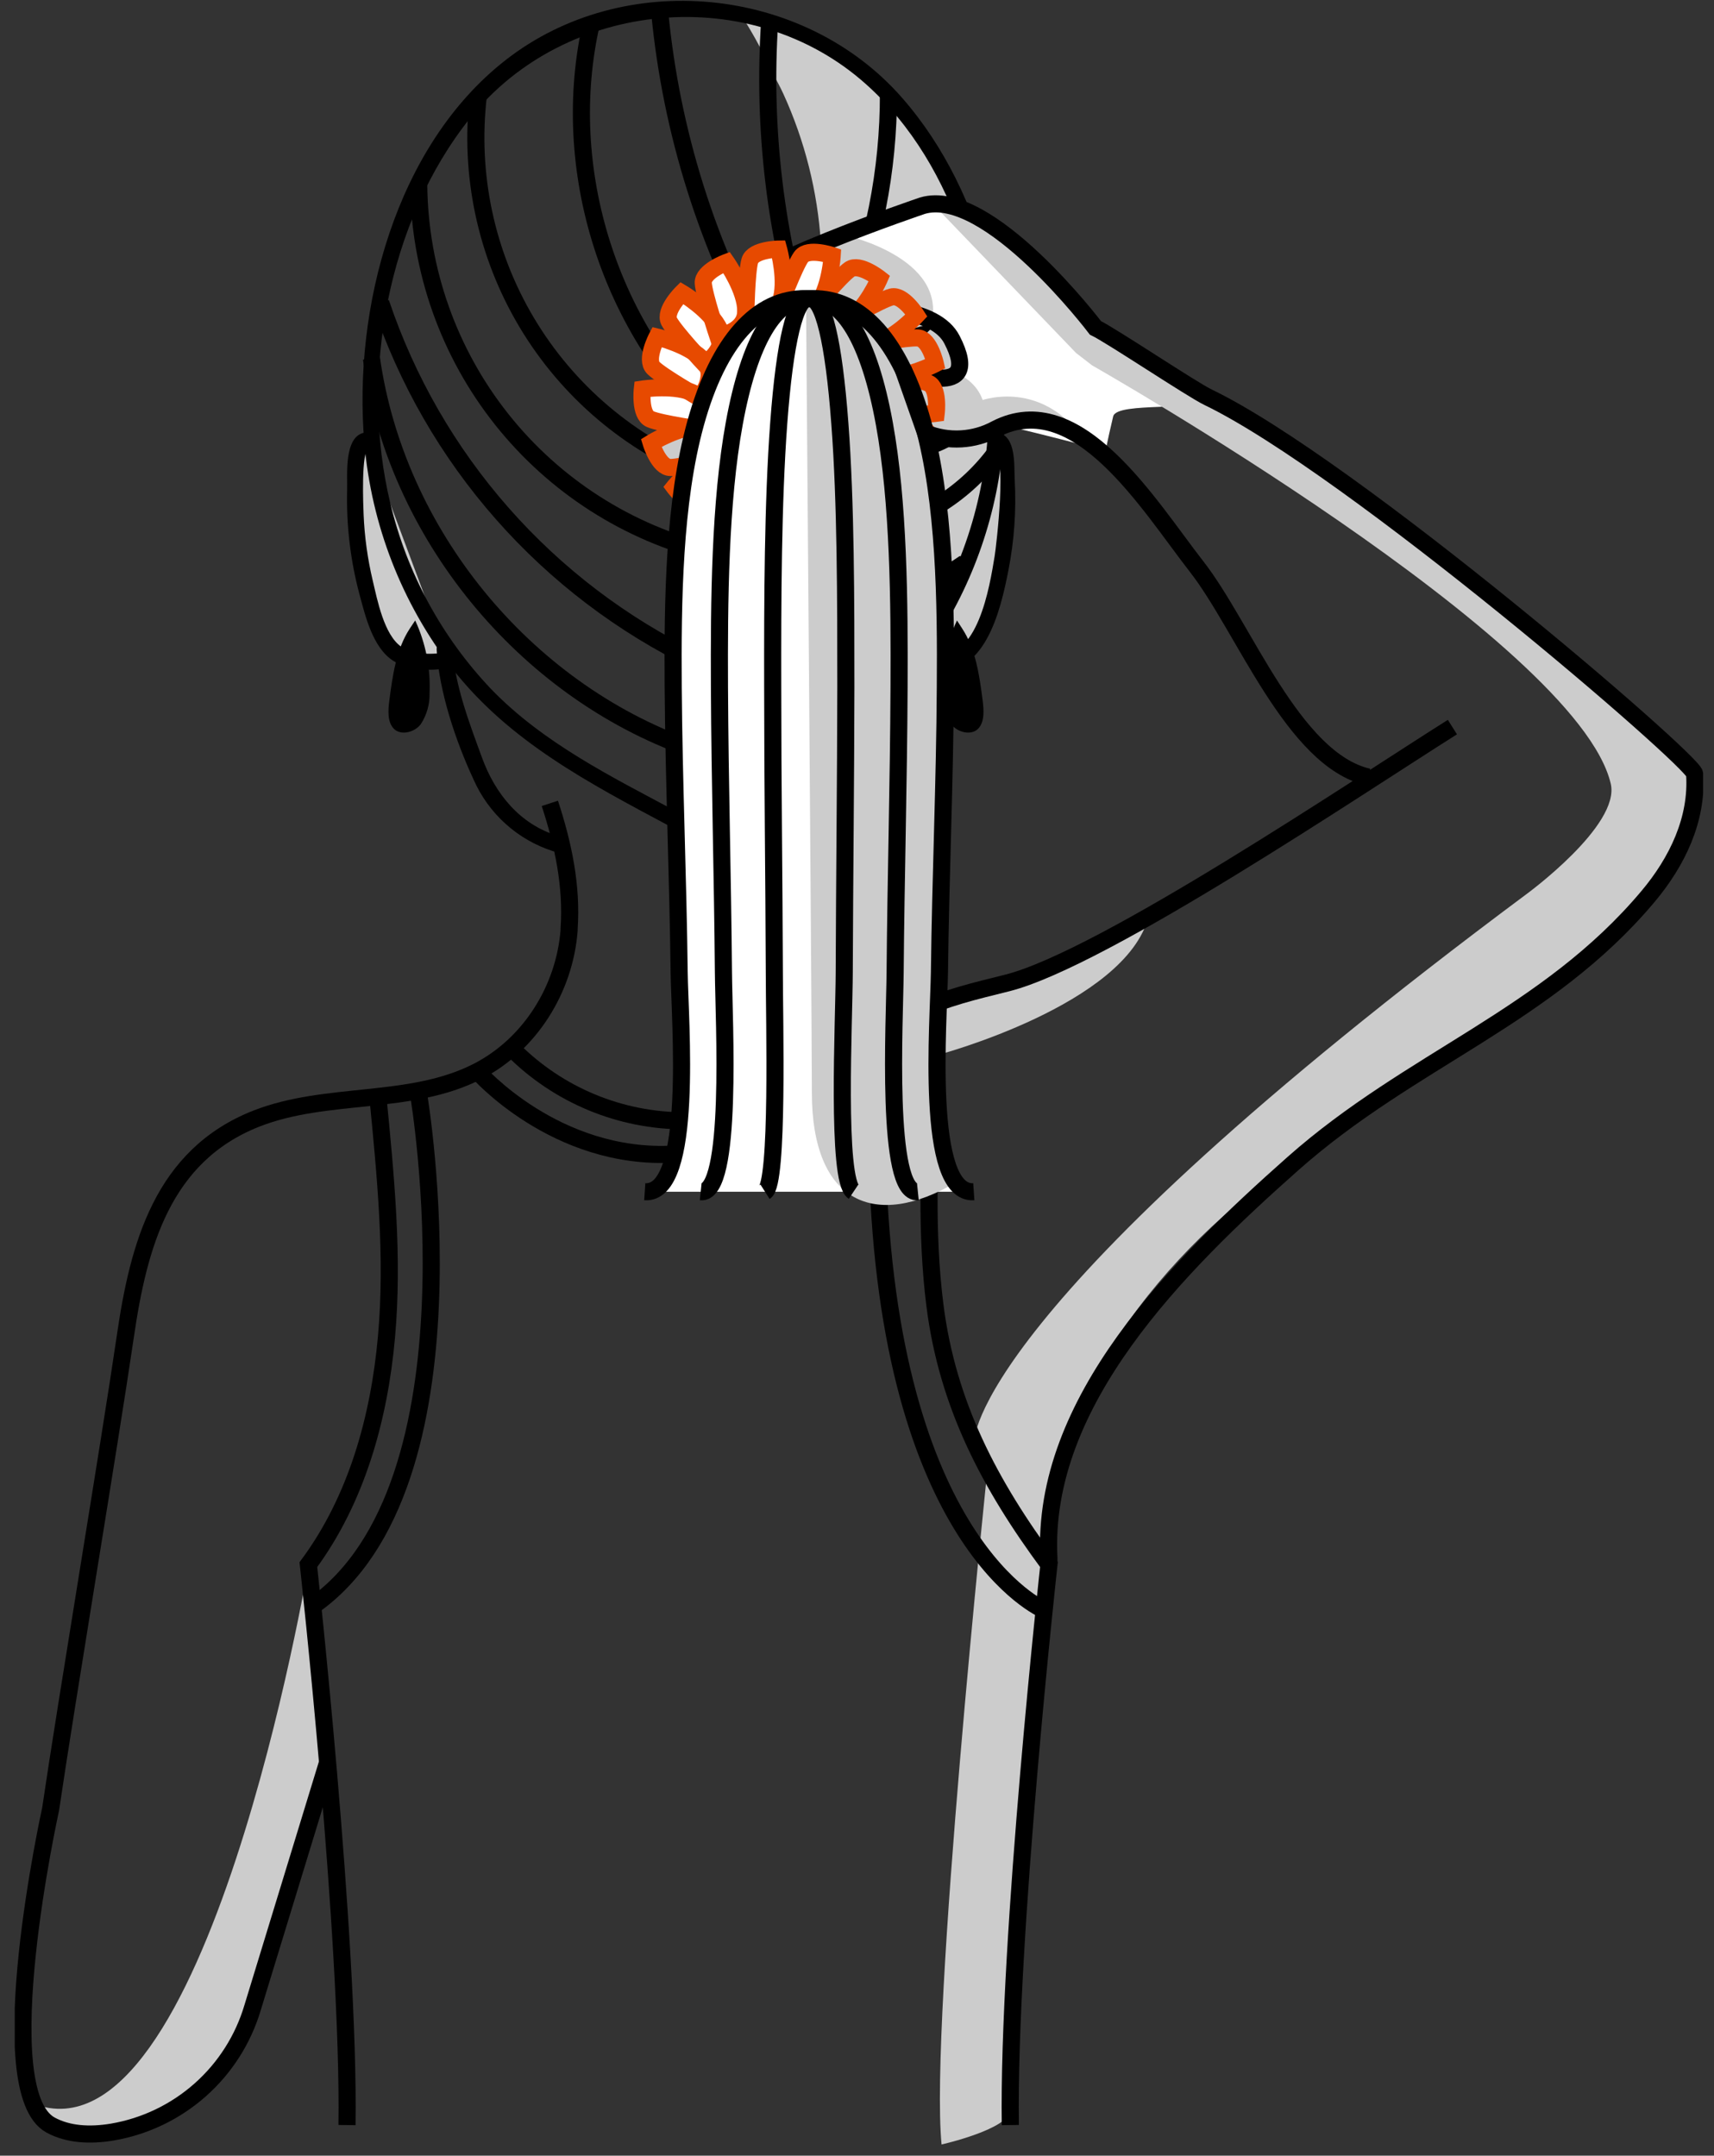
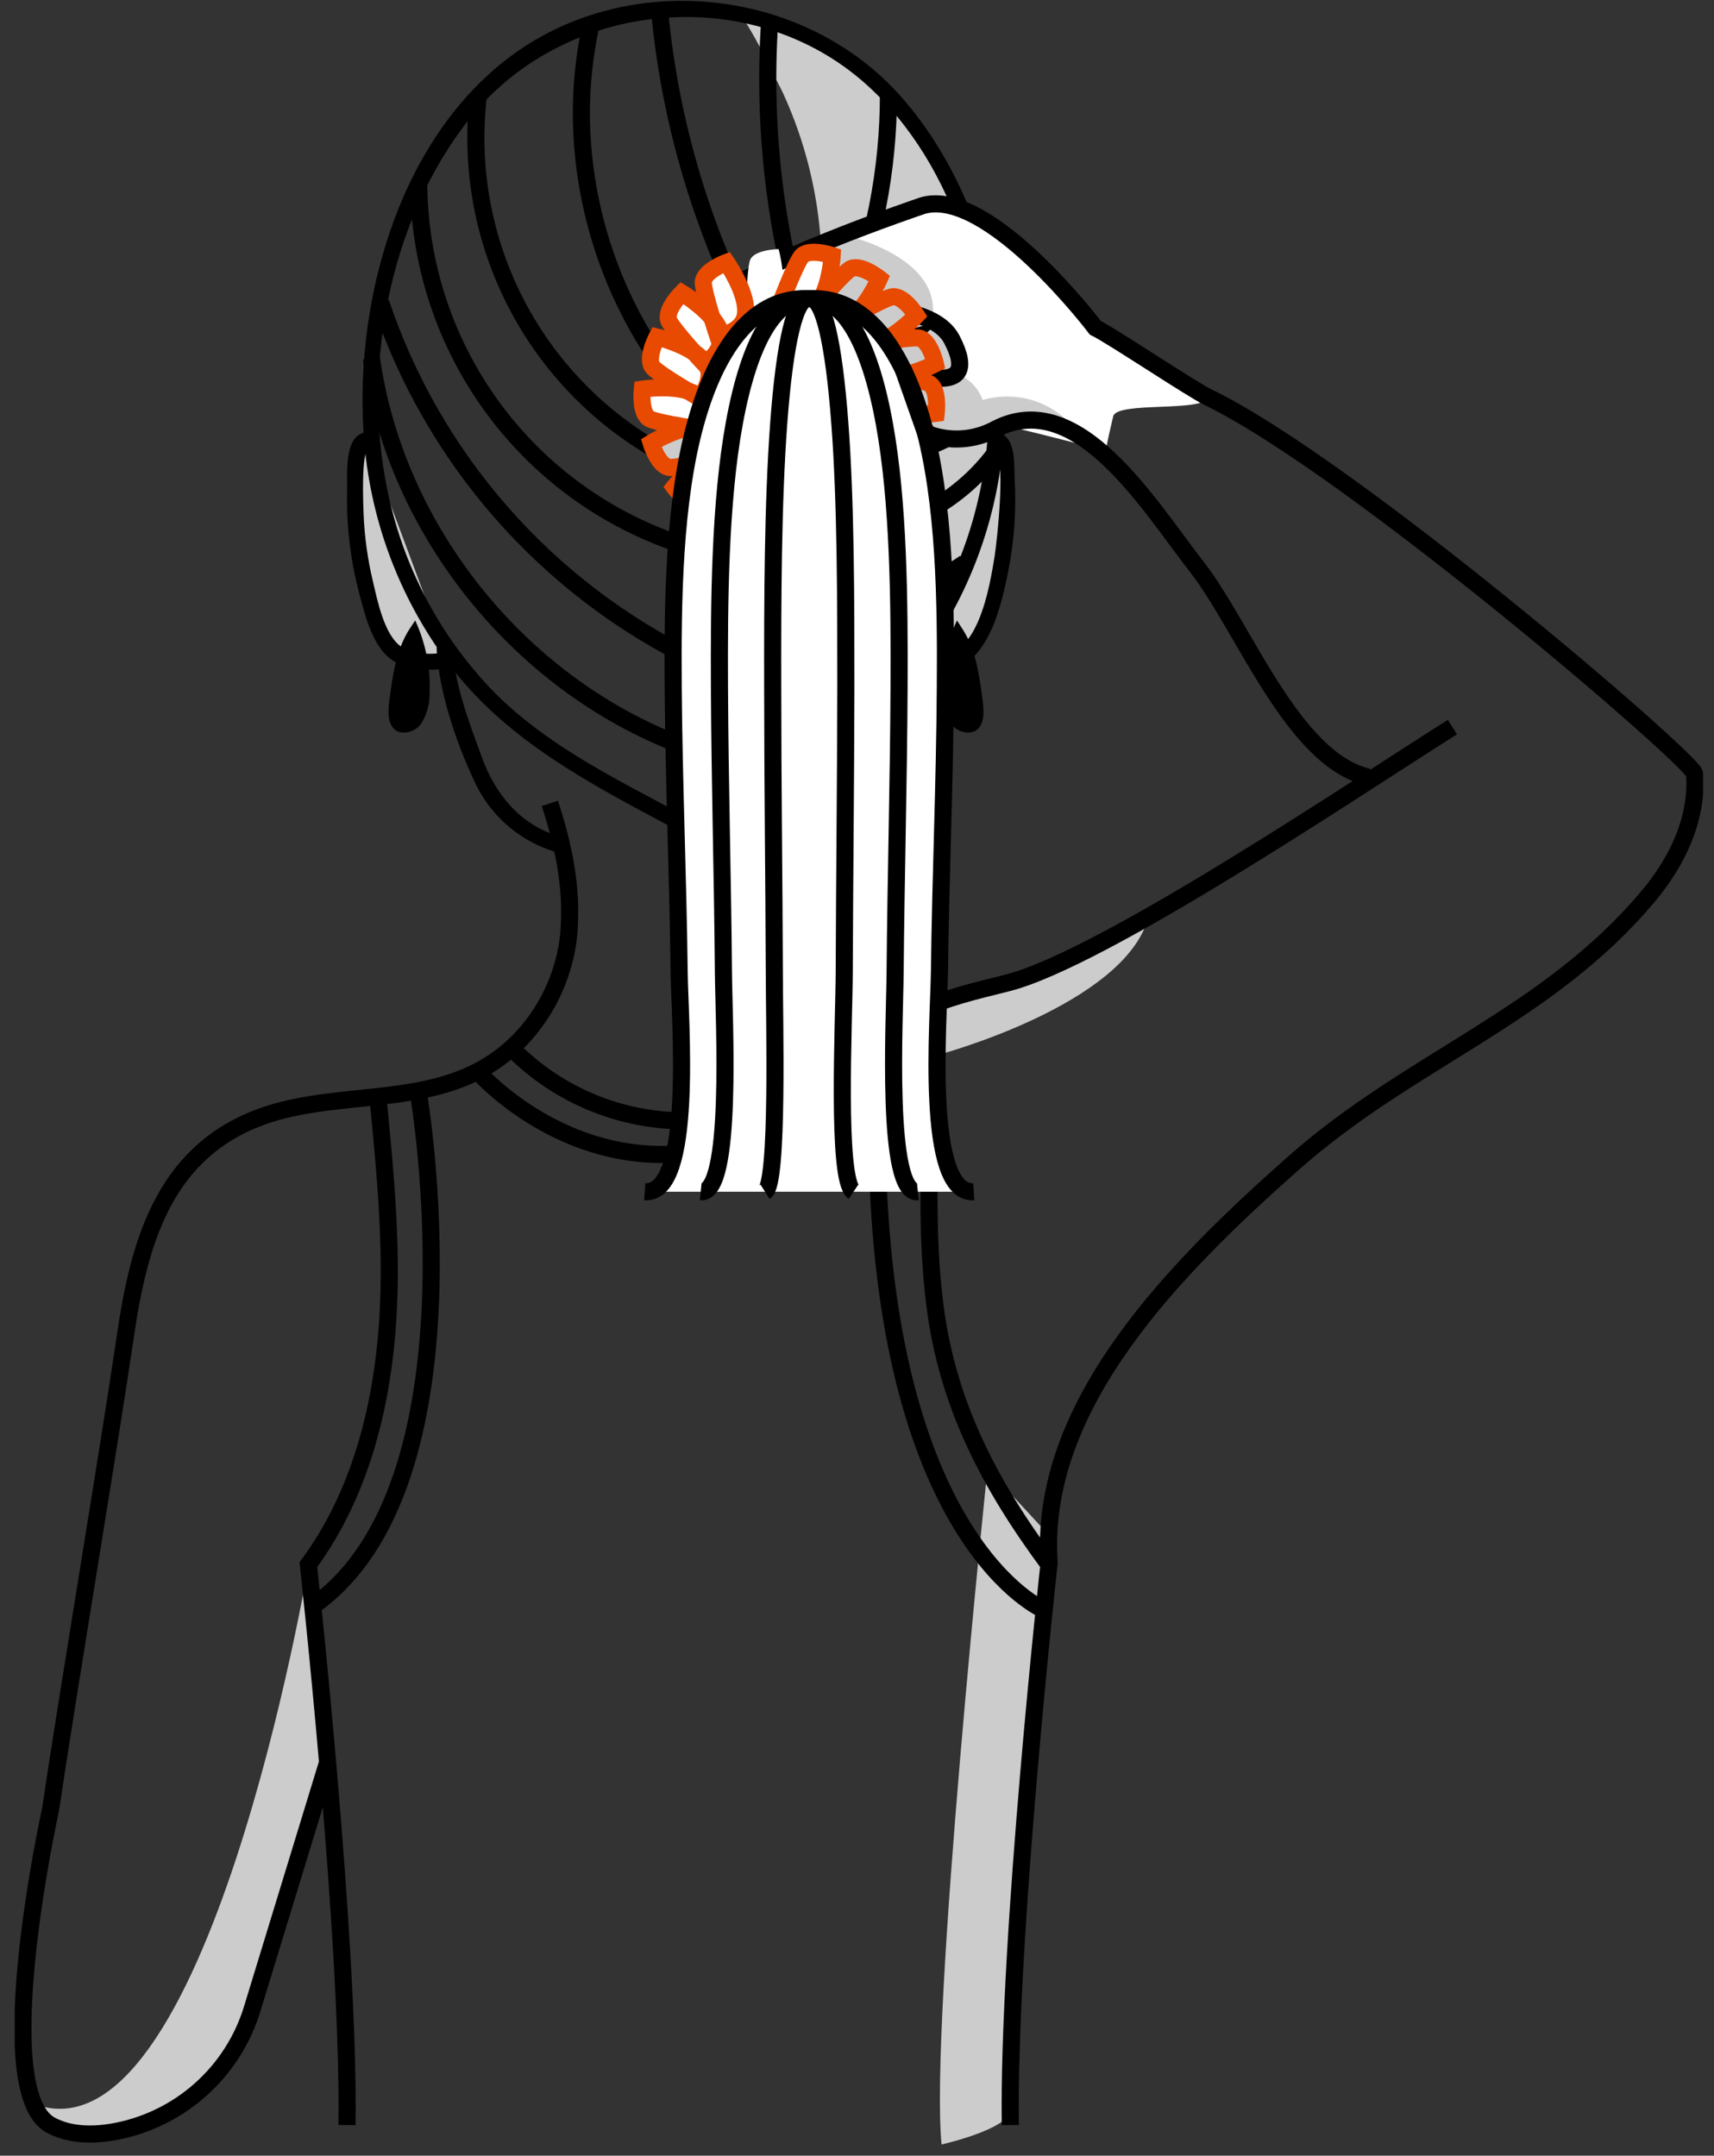
<svg xmlns="http://www.w3.org/2000/svg" width="101" height="127" viewBox="0 0 101 127" fill="none">
  <rect x="0" y="0" width="101" height="127" fill="#333333" stroke="none" />
  <g clip-path="url(#clip0_1034_2684)">
    <path d="M55.262 62.152C55.262 62.152 66.338 59.204 67.678 54.002C67.678 54.002 57.218 59.374 55.534 58.979C53.85 58.584 55.262 62.152 55.262 62.152Z" fill="#CCCCCC" />
    <path d="M18.181 92.178C18.181 92.178 12.177 127.85 1.967 123.938C1.967 123.938 4.871 128.972 12.202 122.731C12.202 122.731 15.678 119.549 16.727 112.24C17.776 104.931 19.622 107.111 19.236 102.934C18.851 98.757 18.181 92.178 18.181 92.178Z" fill="#CCCCCC" />
    <path d="M85.585 42.836C80.062 46.312 65.014 56.475 59.358 57.909C55.566 58.857 52.071 59.59 50.826 63.281" stroke="black" stroke-width="1.008" stroke-miterlimit="10" />
    <path d="M58.192 86.524C58.192 86.524 54.773 119.015 55.483 126.339C55.483 126.339 59.525 125.426 59.528 124.301C59.531 123.176 61.81 90.439 61.81 90.439L58.192 86.524Z" fill="#CCCCCC" />
    <path d="M26.362 38.69C25.61 38.955 23.774 38.933 23.203 38.374C22.672 37.773 22.282 37.062 22.062 36.292C20.991 33.166 20.666 29.833 21.114 26.559C21.145 26.338 21.199 26.088 21.395 25.994C21.46 25.96 21.534 25.947 21.607 25.956" fill="#CCCCCC" />
    <path d="M58.66 25.943C58.732 25.935 58.806 25.948 58.871 25.981C59.064 26.075 59.121 26.325 59.152 26.546C59.602 29.82 59.277 33.153 58.205 36.279C57.986 37.05 57.596 37.762 57.064 38.361C56.501 38.933 54.387 38.939 53.635 38.677" fill="#CCCCCC" />
    <path d="M40.515 48.511L40.294 51.235C40.294 51.235 47.028 51.532 47.562 51.184C48.096 50.837 46.298 51.184 51.259 47.329C53.363 45.696 54.665 38.444 53.657 38.674C52.649 38.905 47.698 45.958 42.733 47.329C41.973 47.682 41.232 48.077 40.515 48.511Z" fill="#CCCCCC" />
    <path d="M50.535 4.164C48.067 2.013 45.631 0.859 43.324 0.373C44.174 1.603 44.904 2.913 45.502 4.285C45.743 4.686 45.962 5.101 46.159 5.526C47.426 8.299 48.176 11.281 48.371 14.323C49.28 16.223 49.672 18.329 49.505 20.428C48.873 28.556 46.797 38.645 41.084 46.39C41.084 46.39 44.048 48.637 51.417 41.486C58.786 34.335 63.567 15.546 50.535 4.164Z" fill="#CCCCCC" />
    <path d="M39.95 47.854C36.072 45.781 32.015 43.784 28.931 40.586C26.023 37.524 23.976 33.748 22.997 29.64C21.189 22.139 22.835 13.035 27.705 6.955C33.317 -0.05 44.279 -1.077 51.028 4.958C56.454 9.805 58.565 17.914 58.245 24.973C58.051 29.482 56.611 33.849 54.087 37.59C50.99 42.157 46.393 44.858 41.627 47.411C41.087 47.699 41.567 48.517 42.105 48.23C46.529 45.857 50.867 43.367 53.995 39.322C56.66 35.86 58.375 31.762 58.972 27.434C59.99 20.037 58.154 11.464 53.155 5.761C47.359 -0.853 36.755 -1.893 29.803 3.533C23.309 8.589 20.788 18.182 21.47 26.092C21.881 30.919 23.674 35.527 26.634 39.363C29.993 43.683 34.739 46.151 39.472 48.678C40.01 48.966 40.49 48.148 39.95 47.86V47.854Z" fill="black" />
    <path d="M47.754 47.667C46.32 53.561 46.424 59.991 50.446 64.86C50.835 65.331 51.502 64.658 51.116 64.191C47.325 59.587 47.325 53.447 48.667 47.92C48.813 47.326 47.896 47.073 47.754 47.667Z" fill="black" />
    <path d="M32.4 47.329C33.19 49.736 33.712 52.201 33.535 54.713V54.818C33.266 58.262 31.244 61.529 28.147 63.119C24.175 65.157 19.271 64.269 15.112 65.899C9.56 68.08 8.161 73.41 7.386 78.728C6.438 85.191 3.933 100.127 2.982 106.586C2.982 106.586 -0.69 123.198 2.982 125.195C4.015 125.757 5.298 125.827 6.609 125.609C8.536 125.282 10.333 124.421 11.795 123.125C13.258 121.829 14.329 120.148 14.885 118.275L19.309 103.812" stroke="black" stroke-width="1.008" stroke-miterlimit="10" />
    <path d="M58.533 26.401C59.377 26.55 58.71 32.155 58.609 32.778C58.321 34.51 57.623 39.05 55.019 38.541C54.422 38.425 54.169 39.341 54.766 39.458C58.011 40.09 58.956 35.982 59.421 33.603C59.766 31.85 59.891 30.062 59.794 28.278C59.746 27.46 59.911 25.684 58.786 25.485C58.188 25.381 57.932 26.294 58.533 26.401Z" fill="black" />
    <path d="M26.394 38.39C25.601 38.592 24.355 38.586 23.657 38.112C22.624 37.407 22.232 35.328 21.963 34.2C21.66 32.922 21.48 31.619 21.426 30.307C21.41 29.89 21.259 26.486 21.742 26.401C22.343 26.294 22.087 25.381 21.489 25.485C20.248 25.703 20.481 27.997 20.456 28.857C20.402 30.934 20.646 33.008 21.183 35.015C21.524 36.279 21.96 38.156 23.171 38.93C24.099 39.527 25.604 39.562 26.646 39.306C27.237 39.155 26.988 38.241 26.394 38.39Z" fill="black" />
    <path d="M25.73 38.254C25.869 40.738 26.852 43.661 27.901 45.914C28.338 46.912 28.983 47.806 29.792 48.536C30.601 49.266 31.556 49.815 32.594 50.148C33.178 50.325 33.428 49.412 32.846 49.235C30.634 48.562 29.178 46.764 28.404 44.64C27.677 42.653 26.798 40.371 26.678 38.254C26.647 37.647 25.699 37.644 25.73 38.254Z" fill="black" />
    <path d="M53.879 38.254C53.762 40.368 52.88 42.656 52.157 44.64C51.382 46.761 49.945 48.562 47.714 49.235C47.132 49.412 47.379 50.328 47.967 50.148C49.004 49.815 49.958 49.266 50.767 48.535C51.575 47.805 52.219 46.912 52.656 45.914C53.708 43.657 54.688 40.738 54.827 38.254C54.861 37.644 53.913 37.647 53.879 38.254Z" fill="black" />
    <path d="M24.15 37.028C23.354 38.238 23.136 39.774 22.946 41.24C22.867 41.838 22.817 42.533 23.208 42.934C23.6 43.335 24.393 43.174 24.788 42.675C25.149 42.126 25.332 41.48 25.313 40.823C25.374 39.353 25.084 37.89 24.466 36.554" fill="black" />
    <path d="M56.697 37.028C57.494 38.238 57.709 39.774 57.901 41.24C57.977 41.838 58.028 42.533 57.636 42.934C57.244 43.335 56.451 43.174 56.056 42.675C55.693 42.127 55.509 41.48 55.528 40.823C55.472 39.352 55.768 37.888 56.391 36.554" fill="black" />
    <path d="M22.254 64.478C22.718 69.234 23.202 74.024 22.772 78.786C22.343 83.548 21.015 88.335 18.171 92.178C18.171 92.178 20.605 114.228 20.447 125.196" stroke="black" stroke-width="1.008" stroke-miterlimit="10" />
    <path d="M30.23 61.839C31.557 63.168 33.133 64.223 34.868 64.942C36.603 65.662 38.463 66.032 40.342 66.032C42.22 66.032 44.08 65.662 45.815 64.942C47.55 64.223 49.126 63.168 50.453 61.839" stroke="black" stroke-width="1.008" stroke-miterlimit="10" />
    <path d="M21.888 21.118C23.341 31.403 30.849 40.602 40.635 44.087" stroke="black" stroke-width="1.008" stroke-miterlimit="10" />
    <path d="M22.435 17.834C23.972 22.41 26.407 26.633 29.597 30.255C32.786 33.877 36.667 36.827 41.012 38.93" stroke="black" stroke-width="1.008" stroke-miterlimit="10" />
    <path d="M24.675 10.927C24.728 15.933 26.447 20.779 29.56 24.701C32.673 28.622 37.004 31.395 41.868 32.582" stroke="black" stroke-width="1.008" stroke-miterlimit="10" />
    <path d="M28.188 5.615C27.635 10.276 28.641 14.989 31.049 19.018C33.458 23.047 37.133 26.164 41.501 27.883" stroke="black" stroke-width="1.008" stroke-miterlimit="10" />
    <path d="M34.872 1.264C32.852 9.934 35.933 19.607 42.601 25.51" stroke="black" stroke-width="1.008" stroke-miterlimit="10" />
    <path d="M38.876 0.736C39.553 7.788 41.706 14.618 45.195 20.783" stroke="black" stroke-width="1.008" stroke-miterlimit="10" />
    <path d="M45.353 1.261C44.933 7.598 45.697 13.957 47.606 20.015" stroke="black" stroke-width="1.008" stroke-miterlimit="10" />
    <path d="M49.708 18.763C51.468 14.561 52.367 10.048 52.352 5.492" stroke="black" stroke-width="1.008" stroke-miterlimit="10" />
    <path d="M50.645 21.516C53.556 20.549 56.542 17.386 57.404 14.441" stroke="black" stroke-width="1.008" stroke-miterlimit="10" />
    <path d="M51.474 26.654C54.712 26.928 57.68 25.437 58.669 22.34" stroke="black" stroke-width="1.008" stroke-miterlimit="10" />
    <path d="M56.094 20.015C58.021 23.747 53.215 21.756 53.215 21.756L54.539 25.51C54.539 25.51 55.222 25.608 57.721 25.908C57.876 25.927 58.037 25.952 58.173 25.978C58.33 25.668 58.592 25.424 58.911 25.288C59.231 25.152 59.588 25.133 59.92 25.235C61.669 25.656 63.411 26.102 65.147 26.572C65.283 25.877 65.438 25.191 65.596 24.53C65.817 23.62 70.917 24.312 71.192 23.405C70.604 23.09 65.156 19.614 64.556 19.32C64.556 19.32 58.944 10.857 55.076 12.011C55.076 12.011 43.438 15.803 42.607 17.598C41.776 19.392 54.169 16.283 56.094 20.015Z" fill="white" />
-     <path d="M97.744 51.877C91.772 58.598 86.716 61.441 76.289 68.393C68.683 73.449 61.339 82.613 61.807 91.776L57.405 84.919C57.405 84.919 57.089 77.134 89.933 52.689C89.933 52.689 95.491 48.638 94.916 46.173C92.954 37.767 64.354 21.526 64.354 21.526L63.406 20.793L55.313 12.371L52.984 12.732L53.3 12.498C55.376 11.338 57.664 11.935 59.342 13.62L65.725 20.025C77.448 25.95 85.753 32.702 92.629 39.117C94.872 41.209 97.248 42.201 98.923 44.656C100.936 47.592 99.688 49.69 97.744 51.877Z" fill="#CCCCCC" />
    <path d="M54.947 64.048C54.751 68.326 54.555 72.63 55.089 76.88C55.828 82.758 58.331 87.478 61.81 92.177C61.81 92.177 59.377 114.227 59.535 125.195" stroke="black" stroke-width="1.008" stroke-miterlimit="10" />
    <path d="M49.831 13.869C49.831 13.869 55.815 15.177 54.886 19.055L52.75 19.655L48.115 15.459L49.831 13.869Z" fill="#CCCCCC" />
    <path d="M56.382 21.99C56.382 21.99 58.909 22.938 57.737 25.908L54.909 25.94L53.525 22.401L56.382 21.99Z" fill="#CCCCCC" />
    <path d="M53.221 21.753C53.373 21.813 57.993 23.683 56.097 20.012C54.169 16.277 41.776 19.38 42.604 17.594C43.432 15.809 54.356 12.118 54.356 12.118C58.22 10.965 64.55 19.316 64.55 19.316C65.498 19.775 70.237 22.947 71.185 23.402C79.654 27.488 99.805 44.829 99.858 45.591C100.045 48.258 98.828 50.776 97.106 52.821C91.14 59.918 83.152 62.389 76.21 68.532C69.368 74.593 61.339 82.612 61.807 91.776C61.807 91.906 61.807 92.035 61.829 92.165" stroke="black" stroke-width="1.008" stroke-miterlimit="10" />
    <path d="M48.665 31.899C48.841 32.244 49.087 32.548 49.386 32.794C49.686 33.039 50.033 33.219 50.406 33.324C50.779 33.429 51.169 33.455 51.553 33.402C51.936 33.349 52.304 33.216 52.634 33.014C52.964 32.812 53.249 32.543 53.47 32.225C53.692 31.908 53.845 31.548 53.92 31.168C53.996 30.788 53.992 30.397 53.91 30.019C53.827 29.64 53.667 29.284 53.439 28.97C52.864 28.145 51.499 28.932 52.081 29.763C52.482 30.332 52.469 31.226 51.834 31.643C51.199 32.06 50.361 31.716 50.023 31.106C49.53 30.218 48.172 31.011 48.665 31.899Z" fill="black" />
    <path d="M42.813 15.459C42.813 15.459 41.4 15.983 41.441 16.678C41.482 17.373 42.301 19.813 42.301 19.813C42.301 19.813 43.922 19.588 43.944 18.35C43.966 17.111 42.813 15.459 42.813 15.459Z" fill="white" />
    <path d="M45.881 14.675C45.881 14.675 44.377 14.697 44.184 15.364C43.991 16.03 43.944 18.606 43.944 18.606C43.944 18.606 45.546 18.938 45.982 17.778C46.418 16.618 45.881 14.675 45.881 14.675Z" fill="white" />
    <path d="M49.038 15.054C49.038 15.054 47.613 14.573 47.208 15.136C46.804 15.698 45.897 18.113 45.897 18.113C45.897 18.113 47.297 18.959 48.109 18.012C48.921 17.064 49.038 15.054 49.038 15.054Z" fill="white" />
    <path d="M51.822 16.406C51.822 16.406 50.64 15.474 50.068 15.872C49.496 16.27 47.856 18.239 47.856 18.239C47.856 18.239 48.892 19.503 49.961 18.871C51.029 18.239 51.822 16.406 51.822 16.406Z" fill="#CCCCCC" />
    <path d="M54.005 18.584C54.005 18.584 53.202 17.32 52.529 17.497C51.856 17.673 49.638 18.982 49.638 18.982C49.638 18.982 50.191 20.52 51.41 20.287C52.63 20.053 54.005 18.584 54.005 18.584Z" fill="#CCCCCC" />
    <path d="M55.117 21.43C55.117 21.43 54.785 19.961 54.093 19.91C53.401 19.86 50.87 20.343 50.87 20.343C50.87 20.343 50.87 21.98 52.102 22.167C53.335 22.353 55.117 21.43 55.117 21.43Z" fill="#CCCCCC" />
    <path d="M55.168 24.35C55.168 24.35 55.348 22.856 54.71 22.575C54.071 22.293 51.528 21.908 51.528 21.908C51.528 21.908 50.987 23.45 52.081 24.038C53.174 24.625 55.168 24.35 55.168 24.35Z" fill="#CCCCCC" />
    <path d="M54.378 27.165C54.378 27.165 55.045 25.816 54.539 25.339C54.034 24.862 51.762 23.648 51.762 23.648C51.762 23.648 50.738 24.912 51.569 25.838C52.4 26.764 54.378 27.165 54.378 27.165Z" fill="#CCCCCC" />
    <path d="M52.691 29.558C52.691 29.558 53.768 28.509 53.452 27.889C53.136 27.27 51.402 25.361 51.402 25.361C51.402 25.361 50.008 26.221 50.488 27.365C50.969 28.509 52.691 29.558 52.691 29.558Z" fill="#CCCCCC" />
    <path d="M50.301 31.246C50.301 31.246 51.666 30.614 51.565 29.928C51.464 29.242 50.475 26.866 50.475 26.866C50.475 26.866 48.876 27.207 48.946 28.446C49.015 29.685 50.301 31.246 50.301 31.246Z" fill="#CCCCCC" />
    <path d="M47.483 32.054C47.483 32.054 48.984 31.919 49.126 31.239C49.268 30.56 49.126 27.988 49.126 27.988C49.126 27.988 47.502 27.776 47.154 28.967C46.806 30.159 47.483 32.054 47.483 32.054Z" fill="#CCCCCC" />
    <path d="M44.562 31.842C44.562 31.842 46.019 32.218 46.383 31.624C46.746 31.03 47.466 28.559 47.466 28.559C47.466 28.559 46.01 27.82 45.283 28.822C44.556 29.823 44.562 31.842 44.562 31.842Z" fill="#CCCCCC" />
    <path d="M41.877 30.686C41.877 30.686 43.125 31.527 43.666 31.087C44.206 30.648 45.713 28.559 45.713 28.559C45.713 28.559 44.585 27.375 43.564 28.079C42.544 28.784 41.877 30.686 41.877 30.686Z" fill="#CCCCCC" />
    <path d="M39.731 28.696C39.731 28.696 40.629 29.906 41.283 29.672C41.937 29.438 44.057 27.975 44.057 27.975C44.057 27.975 43.391 26.48 42.193 26.803C40.995 27.125 39.731 28.696 39.731 28.696Z" fill="#CCCCCC" />
    <path d="M38.37 26.101C38.37 26.101 38.809 27.542 39.505 27.542C40.2 27.542 42.687 26.869 42.687 26.869C42.687 26.869 42.557 25.238 41.322 25.14C40.086 25.042 38.37 26.101 38.37 26.101Z" fill="#CCCCCC" />
    <path d="M37.849 22.925C37.849 22.925 37.681 24.419 38.319 24.694C38.958 24.969 41.508 25.326 41.508 25.326C41.508 25.326 42.038 23.778 40.942 23.2C39.846 22.621 37.849 22.925 37.849 22.925Z" fill="white" />
    <path d="M38.714 19.856C38.714 19.856 38.01 21.187 38.503 21.677C38.996 22.166 41.23 23.446 41.23 23.446C41.23 23.446 42.291 22.201 41.483 21.263C40.673 20.324 38.714 19.856 38.714 19.856Z" fill="white" />
    <path d="M40.177 17.262C40.177 17.262 39.109 18.324 39.435 18.94C39.76 19.556 41.514 21.44 41.514 21.44C41.514 21.44 42.895 20.564 42.405 19.427C41.915 18.289 40.177 17.262 40.177 17.262Z" fill="white" />
    <path d="M42.813 15.459C42.813 15.459 41.4 15.983 41.441 16.678C41.482 17.373 42.301 19.813 42.301 19.813C42.301 19.813 43.922 19.588 43.944 18.35C43.966 17.111 42.813 15.459 42.813 15.459Z" stroke="#E74A00" stroke-width="1.008" stroke-miterlimit="10" />
-     <path d="M45.881 14.675C45.881 14.675 44.377 14.697 44.184 15.364C43.991 16.03 43.944 18.606 43.944 18.606C43.944 18.606 45.546 18.938 45.982 17.778C46.418 16.618 45.881 14.675 45.881 14.675Z" stroke="#E74A00" stroke-width="1.008" stroke-miterlimit="10" />
    <path d="M49.038 15.054C49.038 15.054 47.613 14.573 47.208 15.136C46.804 15.698 45.897 18.113 45.897 18.113C45.897 18.113 47.297 18.959 48.109 18.012C48.921 17.064 49.038 15.054 49.038 15.054Z" stroke="#E74A00" stroke-width="1.008" stroke-miterlimit="10" />
    <path d="M51.822 16.406C51.822 16.406 50.64 15.474 50.068 15.872C49.496 16.27 47.856 18.239 47.856 18.239C47.856 18.239 48.892 19.503 49.961 18.871C51.029 18.239 51.822 16.406 51.822 16.406Z" stroke="#E74A00" stroke-width="1.008" stroke-miterlimit="10" />
    <path d="M54.005 18.584C54.005 18.584 53.202 17.32 52.529 17.497C51.856 17.673 49.638 18.982 49.638 18.982C49.638 18.982 50.191 20.52 51.41 20.287C52.63 20.053 54.005 18.584 54.005 18.584Z" stroke="#E74A00" stroke-width="1.008" stroke-miterlimit="10" />
    <path d="M55.117 21.43C55.117 21.43 54.785 19.961 54.093 19.91C53.401 19.86 50.87 20.343 50.87 20.343C50.87 20.343 50.87 21.98 52.102 22.167C53.335 22.353 55.117 21.43 55.117 21.43Z" stroke="#E74A00" stroke-width="1.008" stroke-miterlimit="10" />
    <path d="M55.168 24.35C55.168 24.35 55.348 22.856 54.71 22.575C54.071 22.293 51.528 21.908 51.528 21.908C51.528 21.908 50.987 23.45 52.081 24.038C53.174 24.625 55.168 24.35 55.168 24.35Z" stroke="#E74A00" stroke-width="1.008" stroke-miterlimit="10" />
    <path d="M54.378 27.165C54.378 27.165 55.045 25.816 54.539 25.339C54.034 24.862 51.762 23.648 51.762 23.648C51.762 23.648 50.738 24.912 51.569 25.838C52.4 26.764 54.378 27.165 54.378 27.165Z" stroke="#E74A00" stroke-width="1.008" stroke-miterlimit="10" />
    <path d="M52.691 29.558C52.691 29.558 53.768 28.509 53.452 27.889C53.136 27.27 51.402 25.361 51.402 25.361C51.402 25.361 50.008 26.221 50.488 27.365C50.969 28.509 52.691 29.558 52.691 29.558Z" stroke="#E74A00" stroke-width="1.008" stroke-miterlimit="10" />
    <path d="M50.301 31.246C50.301 31.246 51.666 30.614 51.565 29.928C51.464 29.242 50.475 26.866 50.475 26.866C50.475 26.866 48.876 27.207 48.946 28.446C49.015 29.685 50.301 31.246 50.301 31.246Z" stroke="#E74A00" stroke-width="1.008" stroke-miterlimit="10" />
    <path d="M47.483 32.054C47.483 32.054 48.984 31.919 49.126 31.239C49.268 30.56 49.126 27.988 49.126 27.988C49.126 27.988 47.502 27.776 47.154 28.967C46.806 30.159 47.483 32.054 47.483 32.054Z" stroke="#E74A00" stroke-width="1.008" stroke-miterlimit="10" />
    <path d="M44.562 31.842C44.562 31.842 46.019 32.218 46.383 31.624C46.746 31.03 47.466 28.559 47.466 28.559C47.466 28.559 46.01 27.82 45.283 28.822C44.556 29.823 44.562 31.842 44.562 31.842Z" stroke="#E74A00" stroke-width="1.008" stroke-miterlimit="10" />
    <path d="M41.877 30.686C41.877 30.686 43.125 31.527 43.666 31.087C44.206 30.648 45.713 28.559 45.713 28.559C45.713 28.559 44.585 27.375 43.564 28.079C42.544 28.784 41.877 30.686 41.877 30.686Z" stroke="#E74A00" stroke-width="1.008" stroke-miterlimit="10" />
    <path d="M39.731 28.696C39.731 28.696 40.629 29.906 41.283 29.672C41.937 29.438 44.057 27.975 44.057 27.975C44.057 27.975 43.391 26.48 42.193 26.803C40.995 27.125 39.731 28.696 39.731 28.696Z" stroke="#E74A00" stroke-width="1.008" stroke-miterlimit="10" />
    <path d="M38.37 26.101C38.37 26.101 38.809 27.542 39.505 27.542C40.2 27.542 42.687 26.869 42.687 26.869C42.687 26.869 42.557 25.238 41.322 25.14C40.086 25.042 38.37 26.101 38.37 26.101Z" stroke="#E74A00" stroke-width="1.008" stroke-miterlimit="10" />
    <path d="M37.849 22.925C37.849 22.925 37.681 24.419 38.319 24.694C38.958 24.969 41.508 25.326 41.508 25.326C41.508 25.326 42.038 23.778 40.942 23.2C39.846 22.621 37.849 22.925 37.849 22.925Z" stroke="#E74A00" stroke-width="1.008" stroke-miterlimit="10" />
    <path d="M38.714 19.856C38.714 19.856 38.01 21.187 38.503 21.677C38.996 22.166 41.23 23.446 41.23 23.446C41.23 23.446 42.291 22.201 41.483 21.263C40.673 20.324 38.714 19.856 38.714 19.856Z" stroke="#E74A00" stroke-width="1.008" stroke-miterlimit="10" />
    <path d="M40.177 17.262C40.177 17.262 39.109 18.324 39.435 18.94C39.76 19.556 41.514 21.44 41.514 21.44C41.514 21.44 42.895 20.564 42.405 19.427C41.915 18.289 40.177 17.262 40.177 17.262Z" stroke="#E74A00" stroke-width="1.008" stroke-miterlimit="10" />
    <path d="M51.325 31.315C54.293 30.726 56.931 29.043 58.716 26.6" stroke="black" stroke-width="1.008" stroke-miterlimit="10" />
    <path d="M61.503 94.835C61.503 94.835 52.34 90.987 51.708 68.643" stroke="black" stroke-width="1.008" stroke-miterlimit="10" />
    <path d="M50.115 34.98C52.517 35.372 54.855 34.563 56.855 33.16" stroke="black" stroke-width="1.008" stroke-miterlimit="10" />
    <path d="M48.861 39.856C50.414 40.321 52.06 40.377 53.642 40.02" stroke="black" stroke-width="1.008" stroke-miterlimit="10" />
    <path d="M57.383 70.21C54.473 70.406 55.32 60.149 55.358 57.273C55.424 51.677 55.674 46.09 55.705 40.497C55.743 35.426 55.674 29.589 54.391 24.944C53.042 20.072 50.716 17.541 47.882 17.598H47.496C44.652 17.541 42.333 20.072 40.987 24.944C39.704 29.589 39.634 35.426 39.669 40.497C39.71 46.09 39.953 51.677 40.02 57.273C40.054 60.149 40.904 70.406 37.994 70.21" fill="white" />
-     <path d="M47.496 17.598C47.496 17.598 47.831 58.604 47.84 64.364C47.84 70.921 51.604 72.447 56.322 69.663C56.322 69.663 53.993 68.14 55.645 44.732C57.684 15.834 47.496 17.598 47.496 17.598Z" fill="#CCCCCC" />
    <path d="M57.383 70.21C54.473 70.406 55.32 60.149 55.358 57.273C55.424 51.677 55.674 46.09 55.705 40.497C55.743 35.426 55.674 29.589 54.391 24.944C53.042 20.072 50.716 17.541 47.882 17.598H47.496C44.652 17.541 42.333 20.072 40.987 24.944C39.704 29.589 39.634 35.426 39.669 40.497C39.71 46.09 39.953 51.677 40.02 57.273C40.054 60.149 40.904 70.406 37.994 70.21" stroke="black" stroke-width="1.008" stroke-miterlimit="10" />
    <path d="M54.087 70.21C52.166 70.406 52.725 60.149 52.747 57.273C52.792 51.677 52.953 46.09 52.978 40.497C53.003 35.426 52.956 29.589 52.109 24.944C51.221 20.072 49.685 17.541 47.815 17.598H47.562C45.691 17.541 44.156 20.072 43.268 24.944C42.418 29.589 42.373 35.426 42.395 40.497C42.421 46.09 42.582 51.677 42.629 57.273C42.651 60.149 43.211 70.406 41.29 70.21" stroke="black" stroke-width="1.008" stroke-miterlimit="10" />
    <path d="M50.295 70.21C49.274 69.527 49.739 60.149 49.748 57.273C49.767 51.677 49.834 46.09 49.843 40.497C49.843 35.426 49.843 29.589 49.489 24.944C49.126 20.072 48.503 17.541 47.739 17.598H47.637C46.873 17.541 46.247 20.072 45.887 24.944C45.542 29.589 45.523 35.426 45.533 40.497C45.533 46.09 45.609 51.677 45.628 57.273C45.628 60.149 45.884 69.698 45.081 70.21" stroke="black" stroke-width="1.008" stroke-miterlimit="10" />
    <path d="M57.645 23.649C57.645 23.649 61.15 22.208 63.801 25.785C63.801 25.785 60.375 23.712 58.167 25.51C55.958 27.308 57.645 23.649 57.645 23.649Z" fill="#CCCCCC" />
    <path d="M53.221 21.756L54.542 25.51C55.206 25.778 55.92 25.897 56.635 25.856C57.349 25.816 58.046 25.618 58.675 25.276C63.504 22.773 67.716 29.798 70.515 33.384C73.315 36.971 76.187 44.76 80.627 45.781" stroke="black" stroke-width="1.008" stroke-miterlimit="10" />
    <path d="M28.138 63.119C28.138 63.119 32.729 68.387 39.731 67.992" stroke="black" stroke-width="1.008" stroke-miterlimit="10" />
    <path d="M24.675 64.525C24.675 64.525 28.574 87.548 18.428 94.62" stroke="black" stroke-width="1.008" stroke-miterlimit="10" />
  </g>
  <defs>
    <clipPath id="clip0_1034_2684">
      <rect width="99.49" height="126.32" fill="white" transform="translate(0.868 0.028)" />
    </clipPath>
  </defs>
</svg>